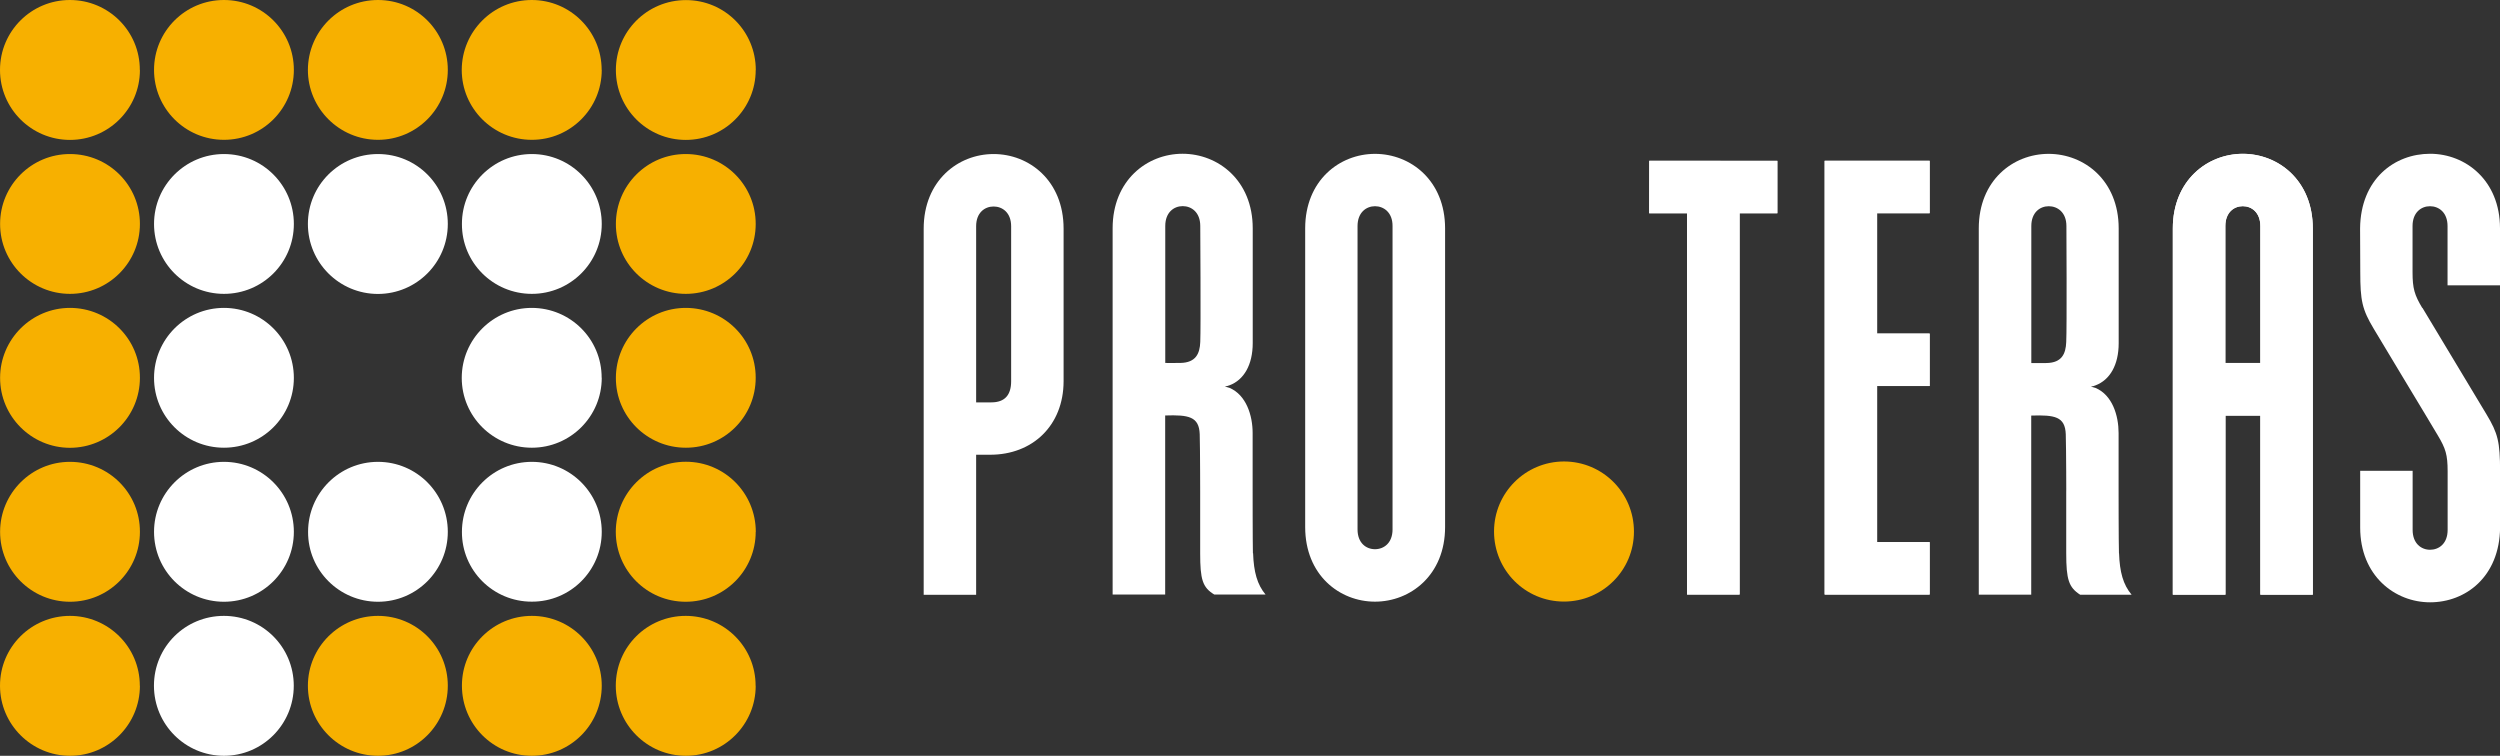
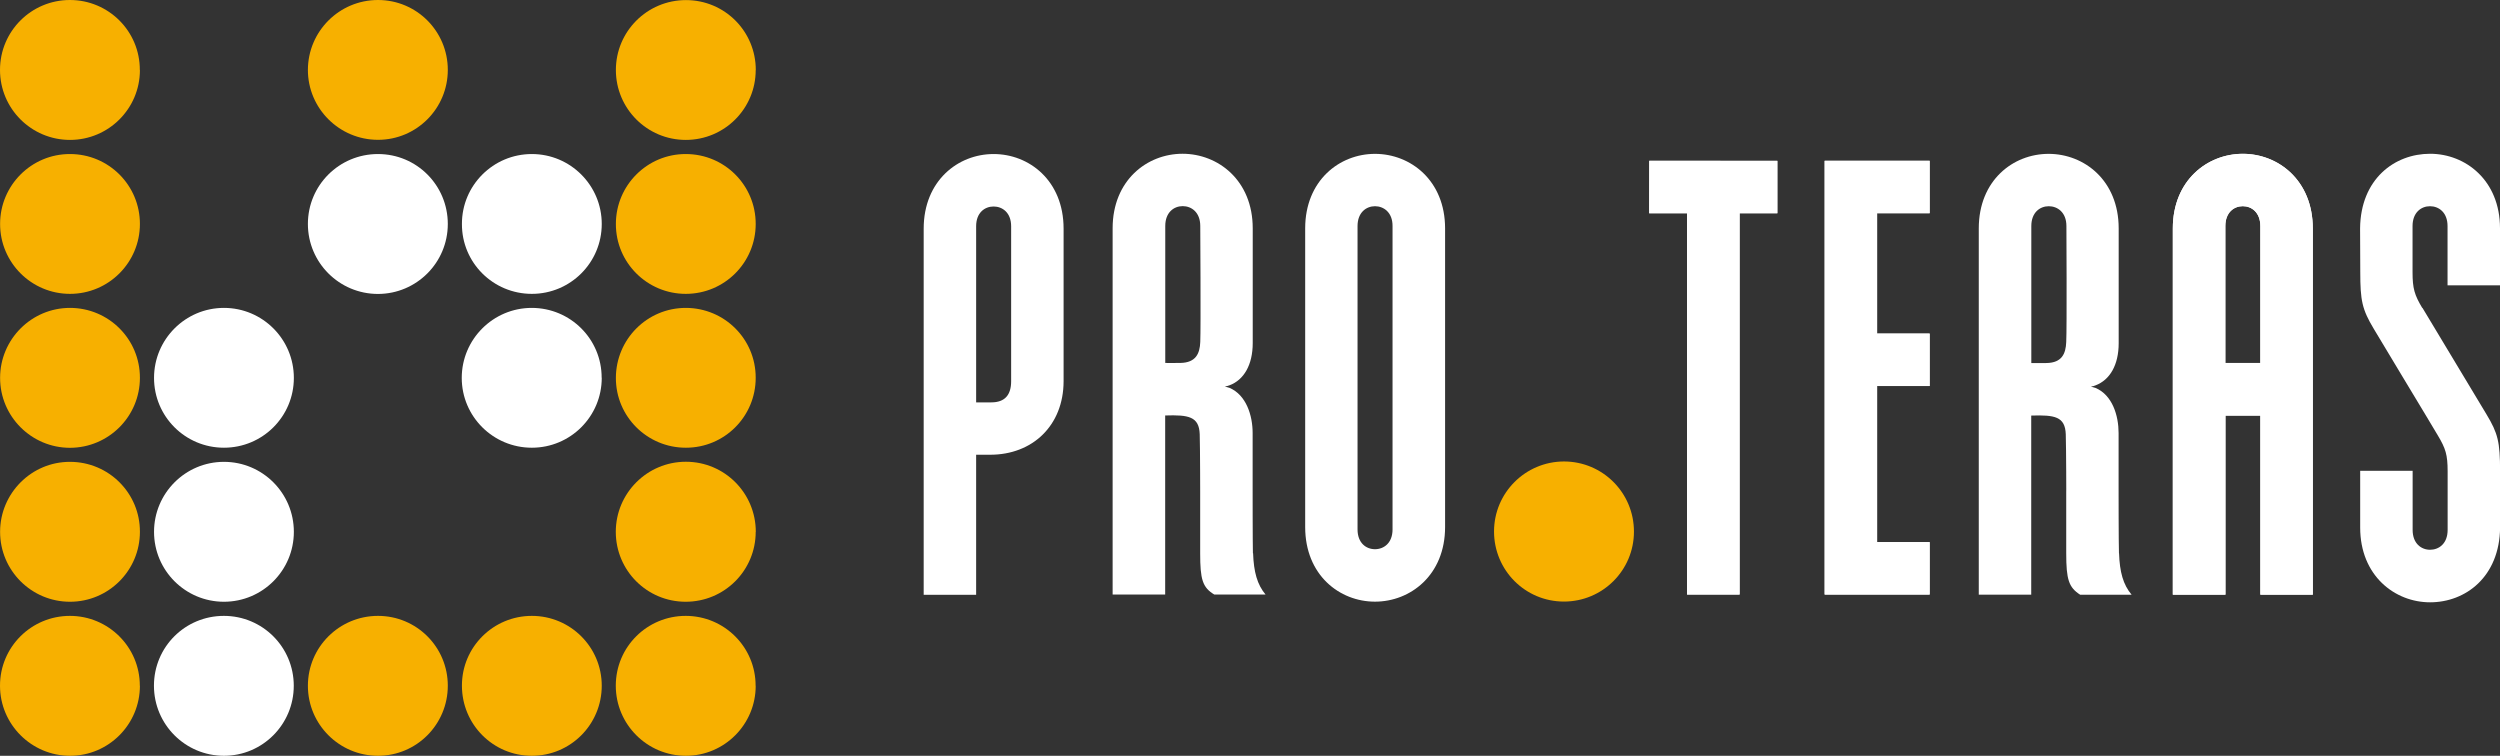
<svg xmlns="http://www.w3.org/2000/svg" id="_レイヤー_1" data-name="レイヤー 1" viewBox="0 0 270.71 81.84">
  <rect x="0" y="0" width="270.71" height="81.84" fill="#333333" stroke="none" />
  <defs>
    <style> .cls-1 { fill: #fff; } .cls-1, .cls-2 { stroke-width: 0px; } .cls-2 { fill: #f7b000; } </style>
  </defs>
  <g>
    <g>
      <path class="cls-2" d="m65.16,74.25c0,4.2-3.38,7.59-7.57,7.59s-7.57-3.39-7.57-7.59c-.01-4.18,3.39-7.56,7.57-7.56s7.57,3.38,7.57,7.56" />
      <path class="cls-2" d="m81.83,7.59c0,4.17-3.38,7.56-7.57,7.56s-7.57-3.39-7.57-7.57,3.39-7.57,7.59-7.57,7.57,3.39,7.56,7.59" />
      <path class="cls-2" d="m81.83,24.25c0,4.18-3.38,7.57-7.57,7.57-4.18,0-7.58-3.38-7.57-7.57,0-4.18,3.39-7.58,7.57-7.57,4.2,0,7.58,3.39,7.57,7.58" />
      <path class="cls-2" d="m81.83,40.91c0,4.19-3.38,7.58-7.57,7.57-4.18,0-7.58-3.38-7.57-7.56.01-4.19,3.39-7.58,7.57-7.58s7.58,3.37,7.57,7.57" />
      <path class="cls-2" d="m81.83,57.59c0,4.18-3.38,7.57-7.58,7.57s-7.57-3.39-7.57-7.57,3.39-7.59,7.59-7.59,7.57,3.4,7.57,7.59" />
      <path class="cls-2" d="m81.83,74.26c0,4.18-3.38,7.58-7.56,7.58s-7.59-3.39-7.59-7.59,3.39-7.56,7.57-7.56,7.58,3.38,7.57,7.57" />
      <path class="cls-2" d="m48.49,7.57c0,4.18-3.38,7.57-7.56,7.57s-7.59-3.39-7.59-7.57c.01-4.18,3.4-7.57,7.59-7.57,4.19,0,7.56,3.39,7.56,7.57" />
      <path class="cls-2" d="m48.49,74.25c0,4.2-3.38,7.59-7.56,7.59s-7.59-3.39-7.59-7.58,3.4-7.57,7.59-7.57,7.56,3.38,7.56,7.56" />
      <path class="cls-2" d="m15.15,74.26c0,4.18-3.39,7.58-7.56,7.58s-7.59-3.39-7.59-7.59,3.4-7.56,7.57-7.56,7.58,3.38,7.57,7.57" />
-       <path class="cls-2" d="m31.82,7.57c0,4.18-3.38,7.57-7.57,7.57s-7.57-3.39-7.57-7.57S20.06,0,24.25,0c4.19,0,7.57,3.39,7.57,7.57" />
-       <path class="cls-2" d="m65.16,7.57c0,4.18-3.39,7.57-7.57,7.57s-7.59-3.38-7.59-7.57c.01-4.18,3.4-7.57,7.58-7.57s7.57,3.39,7.57,7.57" />
      <path class="cls-2" d="m15.15,7.59c0,4.17-3.39,7.56-7.57,7.56S0,11.77,0,7.57,3.4,0,7.57,0c4.19,0,7.59,3.39,7.57,7.59" />
      <path class="cls-2" d="m15.15,24.25c0,4.18-3.39,7.57-7.57,7.57-4.17,0-7.57-3.38-7.57-7.57s3.4-7.58,7.57-7.57c4.19,0,7.58,3.39,7.57,7.58" />
      <path class="cls-2" d="m15.15,57.59c0,4.18-3.39,7.57-7.57,7.57s-7.57-3.39-7.57-7.57,3.4-7.59,7.57-7.58c4.19,0,7.59,3.39,7.57,7.58" />
      <path class="cls-2" d="m15.15,40.91c0,4.19-3.39,7.57-7.57,7.58-4.17,0-7.57-3.39-7.57-7.57s3.4-7.58,7.57-7.58,7.58,3.37,7.57,7.57" />
    </g>
    <path class="cls-2" d="m176.93,57.57c0,4.18-3.39,7.57-7.58,7.57s-7.57-3.39-7.57-7.59c0-4.18,3.39-7.57,7.57-7.58,4.19,0,7.58,3.39,7.58,7.59" />
  </g>
  <g>
    <g>
      <path class="cls-1" d="m31.81,74.26c0,4.18-3.38,7.58-7.56,7.58s-7.58-3.39-7.58-7.59,3.38-7.56,7.57-7.56,7.57,3.38,7.57,7.57" />
-       <path class="cls-1" d="m65.16,57.59c0,4.18-3.38,7.57-7.57,7.56-4.19.01-7.59-3.38-7.57-7.56,0-4.19,3.39-7.58,7.57-7.58s7.57,3.39,7.57,7.58" />
-       <path class="cls-1" d="m48.49,57.59c0,4.18-3.38,7.57-7.56,7.57s-7.59-3.39-7.57-7.57c0-4.19,3.39-7.58,7.57-7.58s7.56,3.39,7.56,7.58" />
      <path class="cls-1" d="m31.82,57.59c0,4.18-3.39,7.57-7.57,7.57s-7.57-3.39-7.57-7.57,3.39-7.58,7.57-7.58,7.57,3.39,7.57,7.58" />
      <path class="cls-1" d="m65.16,40.91c0,4.19-3.39,7.57-7.57,7.57-4.19,0-7.59-3.38-7.59-7.56s3.4-7.58,7.58-7.58,7.58,3.37,7.57,7.57" />
      <path class="cls-1" d="m31.82,40.92c0,4.18-3.38,7.56-7.57,7.56s-7.57-3.38-7.57-7.56,3.39-7.58,7.57-7.58,7.57,3.39,7.57,7.58" />
      <path class="cls-1" d="m65.16,24.25c0,4.19-3.39,7.57-7.57,7.57-4.19,0-7.59-3.38-7.57-7.57-.01-4.18,3.39-7.57,7.57-7.57s7.57,3.39,7.57,7.57" />
      <path class="cls-1" d="m48.49,24.25c0,4.19-3.38,7.57-7.56,7.58-4.19,0-7.59-3.39-7.59-7.58s3.39-7.57,7.59-7.57,7.56,3.39,7.56,7.57" />
-       <path class="cls-1" d="m31.82,24.25c0,4.19-3.38,7.57-7.57,7.57s-7.57-3.39-7.57-7.57,3.39-7.57,7.57-7.57c4.19,0,7.57,3.39,7.57,7.57" />
    </g>
    <g>
      <polygon class="cls-1" points="188.37 23.09 188.37 64.38 182.68 64.38 182.68 23.09 178.58 23.09 178.59 17.41 192.46 17.42 192.46 23.09 188.37 23.09" />
      <polygon class="cls-1" points="203.26 41.8 203.26 58.7 208.95 58.7 208.95 64.38 197.58 64.38 197.58 17.41 208.95 17.41 208.95 23.09 203.26 23.09 203.26 36.12 208.95 36.12 208.95 41.8 203.26 41.8" />
      <path class="cls-1" d="m115.17,41.29v-16.53c0-5.22-3.75-8.09-7.59-8.08-3.83,0-7.56,2.88-7.56,8.08v39.65h5.68v-15.17h1.51c4.58.01,7.95-3.15,7.96-7.95h0Zm-5.68,0c0,1.44-.65,2.28-2.14,2.28h-1.65v-19.07c0-1.48.94-2.14,1.89-2.14s1.9.66,1.9,2.14v16.79Z" />
      <path class="cls-1" d="m148.89,16.66c-3.84,0-7.56,2.88-7.56,8.07v32.34c0,5.2,3.72,8.08,7.56,8.08s7.59-2.88,7.59-8.08V24.73c0-5.19-3.74-8.07-7.59-8.07m1.9,40.67c0,1.47-.94,2.14-1.9,2.14s-1.89-.67-1.89-2.14V24.48c0-1.48.95-2.15,1.89-2.15s1.91.67,1.9,2.15v32.85Z" />
      <path class="cls-1" d="m250.44,64.38V24.73c0-5.19-3.74-8.07-7.58-8.07s-7.58,2.88-7.58,8.07v39.66h5.7v-19.39h3.78v19.39h5.69Zm-9.47-25.08v-14.83c0-1.48.94-2.15,1.89-2.15s1.89.67,1.9,2.15v14.83h-3.78Z" />
      <path class="cls-1" d="m262.29,33.34c-.84-1.4-1.05-2.1-1.05-3.87v-4.99c0-1.48.94-2.15,1.89-2.15s1.9.67,1.9,2.15v6.42h5.68s0-6.18,0-6.18c0-5.19-3.73-8.07-7.57-8.07s-7.52,2.72-7.58,8.07c0,0,.02,4.11.02,4.74,0,3.07.19,4.03,1.47,6.16.12.21,1.55,2.58,3.07,5.11,1.92,3.17,3.65,6.07,3.87,6.44.83,1.39,1.05,2.07,1.05,3.87v6.34c0,1.49-.95,2.15-1.9,2.15s-1.89-.67-1.89-2.15v-6.4h-5.68v6.15c0,5.2,3.74,8.09,7.57,8.09s7.52-2.74,7.58-8.09c0,0,0-5.48,0-6.1-.01-3.19-.23-4.1-1.47-6.16-.13-.23-6.73-11.18-6.94-11.54" />
      <polygon class="cls-1" points="188.37 23.09 188.37 64.38 182.68 64.38 182.68 23.09 178.58 23.09 178.59 17.41 192.46 17.41 192.46 23.09 188.37 23.09" />
      <polygon class="cls-1" points="203.26 41.8 203.26 58.7 208.95 58.7 208.95 64.38 197.58 64.38 197.58 17.41 208.95 17.41 208.95 23.09 203.26 23.09 203.26 36.12 208.95 36.12 208.95 41.8 203.26 41.8" />
      <path class="cls-1" d="m250.44,64.38V24.73c-.01-5.21-3.74-8.08-7.58-8.08s-7.57,2.87-7.58,8.08v39.66h5.7v-19.39h3.78v19.39h5.69Zm-9.47-25.09v-14.81c0-1.48.94-2.15,1.89-2.15s1.89.67,1.9,2.15v14.83h-3.78Z" />
      <path class="cls-1" d="m135.67,59.91c-.03-1.21-.03-6.9-.03-6.9v-6.13c0-1.87-.68-4.1-2.5-4.88-.32-.09-.27-.08-.51-.15.3-.05.27-.05.51-.13,1.55-.58,2.51-2.21,2.51-4.57v-6.87s0-5.56,0-5.56c0-5.19-3.75-8.07-7.6-8.07s-7.57,2.88-7.57,8.07v39.66h5.69v-19.39c2.53-.08,3.67.11,3.74,2.02.05,1.45.05,7.39.05,6.01s0,6.9,0,6.9c0,2.82.25,3.69,1.53,4.46h5.55c-.9-1.08-1.28-2.43-1.35-4.48m-5.72-22.87c-.05,1.25-.47,2.24-2.15,2.27-1.06.02-1.64,0-1.64,0v-14.83c0-1.48.94-2.15,1.89-2.15s1.9.67,1.9,2.15c0,0,.07,11.06,0,12.56" />
      <path class="cls-1" d="m229.45,59.91c-.04-1.2-.04-6.88-.04-6.88v-6.14c0-1.87-.66-4.1-2.49-4.88-.32-.09-.27-.09-.51-.15.29-.05.27-.04.5-.13,1.56-.59,2.51-2.21,2.51-4.57v-12.43c0-5.19-3.73-8.07-7.59-8.07s-7.56,2.88-7.56,8.07v39.66s5.68,0,5.68,0v-19.39c2.54-.08,3.67.1,3.74,2.02.05,1.45.06,7.38.05,6.01,0-1.39,0,6.88,0,6.88,0,2.84.27,3.69,1.51,4.49h5.57c-.92-1.1-1.29-2.46-1.36-4.49m-5.72-22.87c-.05,1.25-.46,2.24-2.13,2.27-1.07.02-1.65,0-1.65,0v-14.83c0-1.48.94-2.15,1.89-2.15s1.91.67,1.91,2.14c0,0,.06,11.08-.02,12.57" />
    </g>
  </g>
</svg>